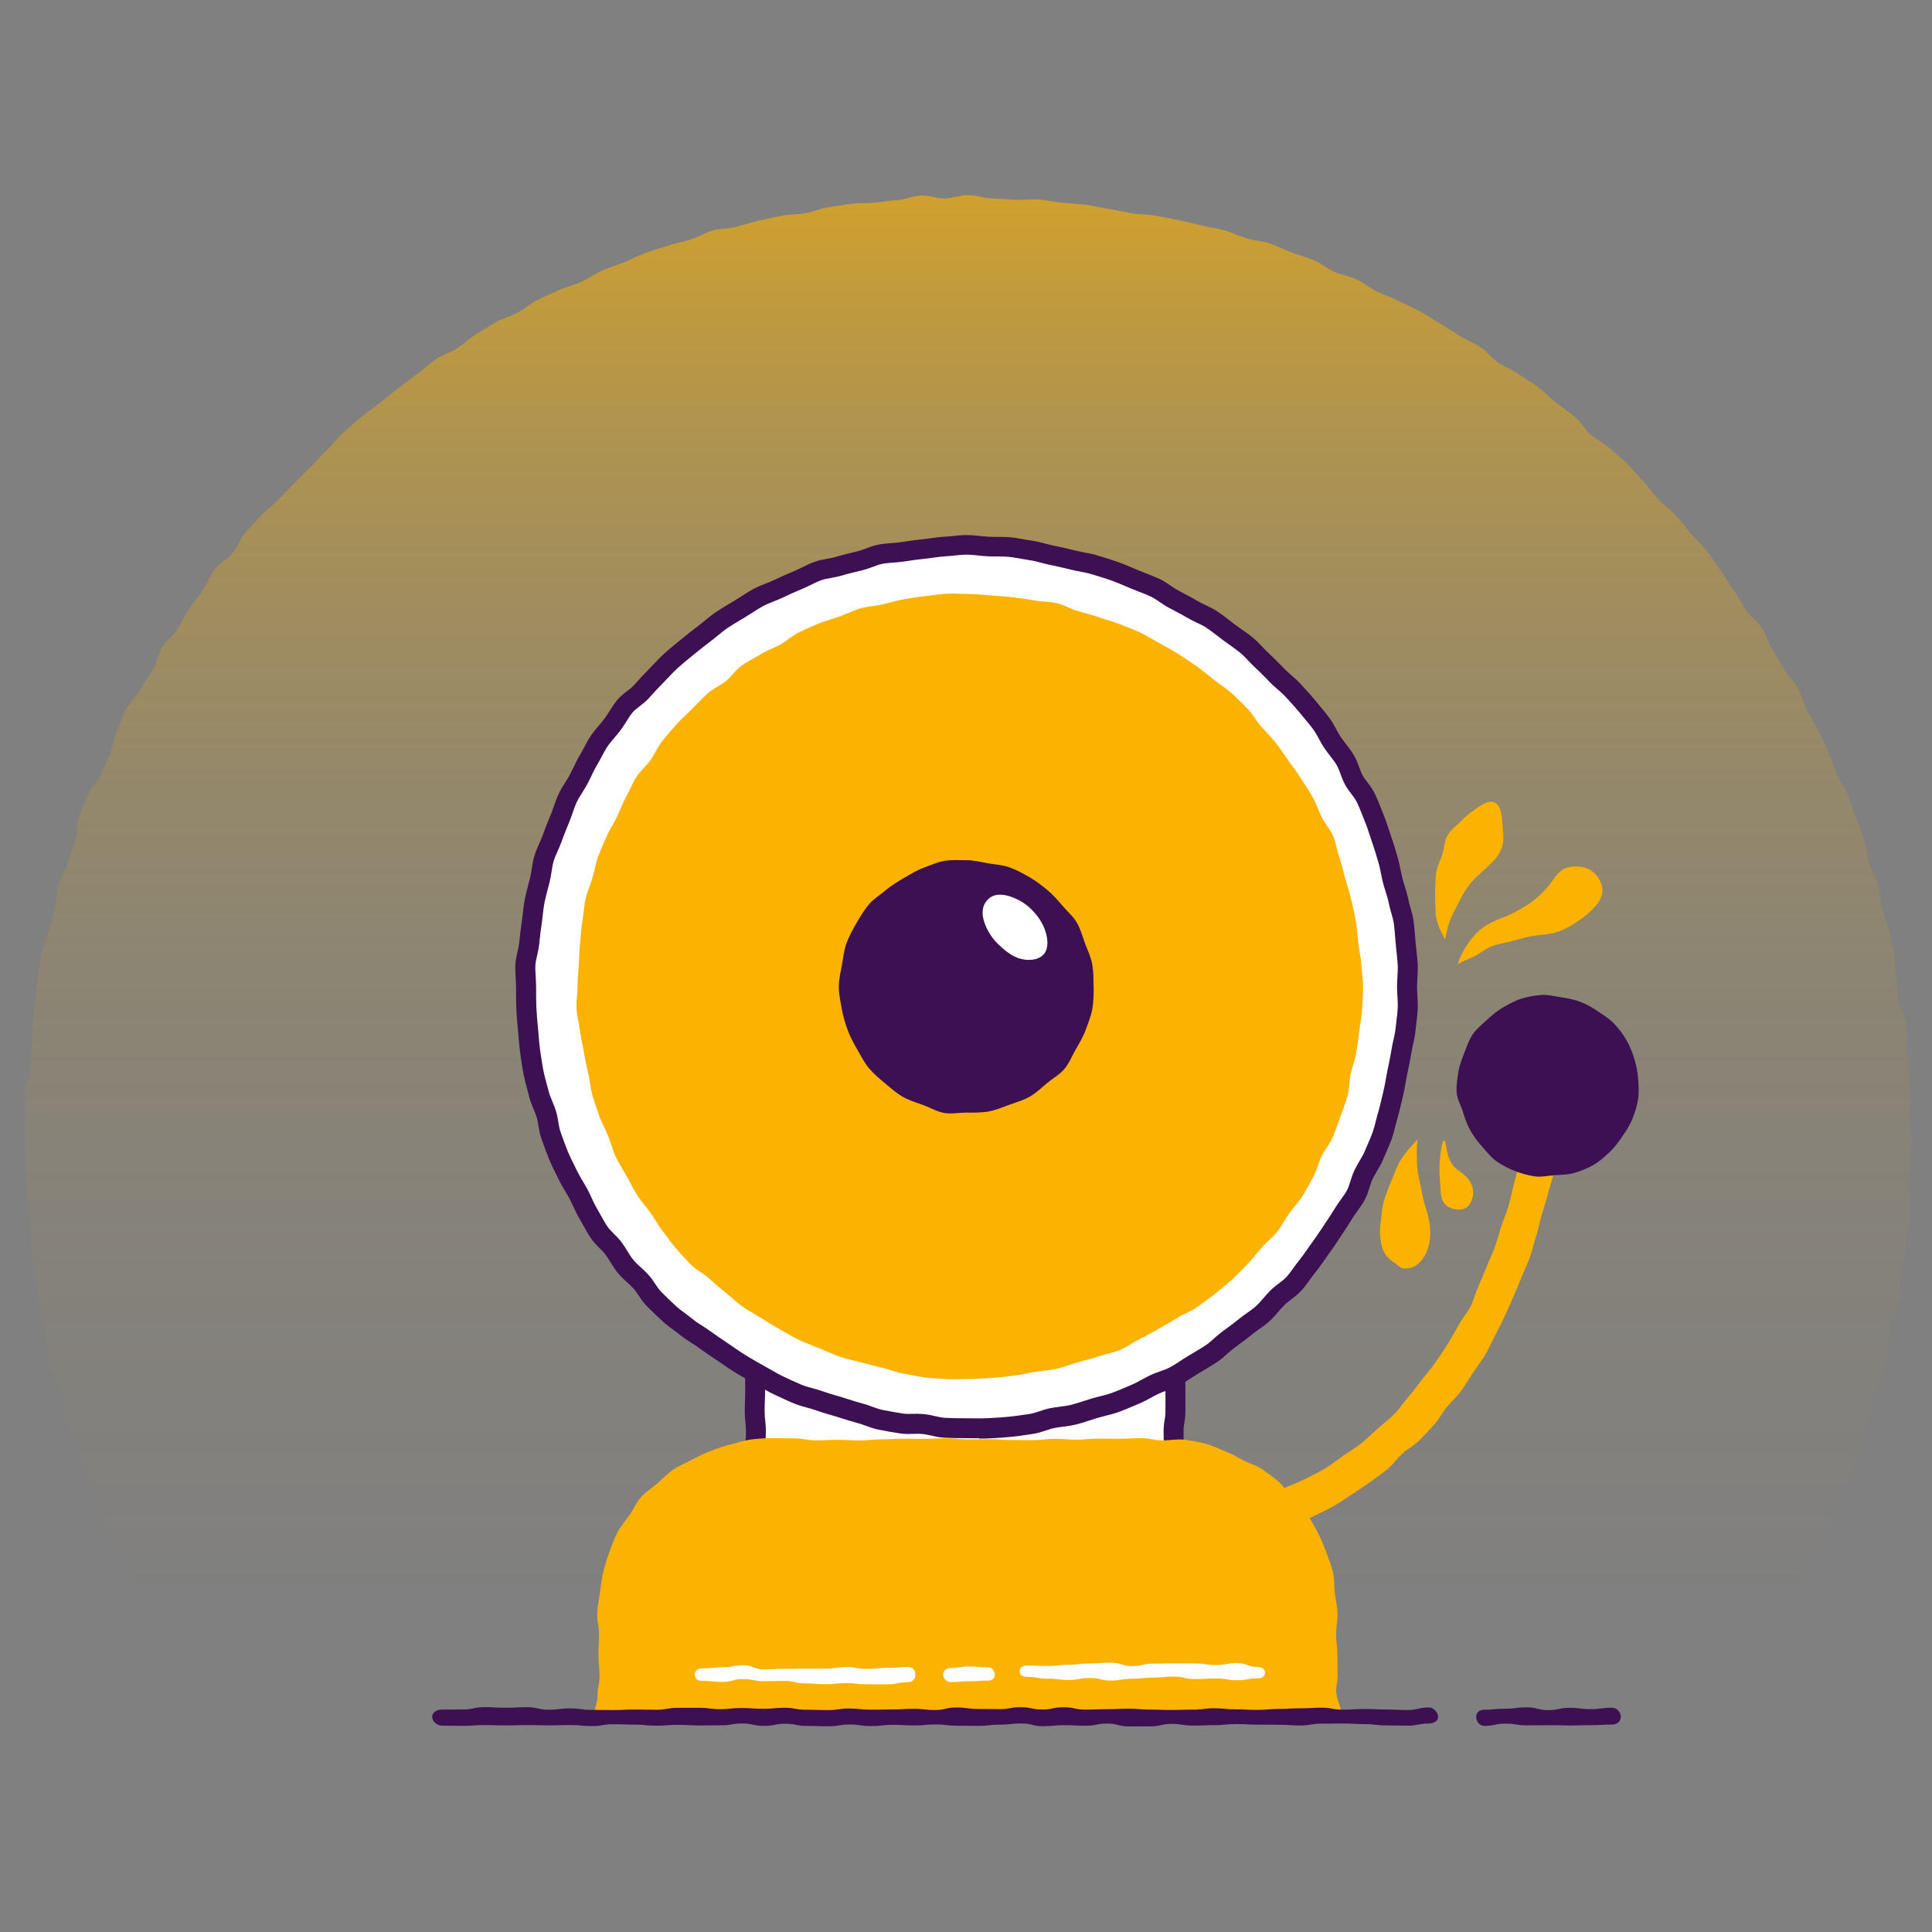
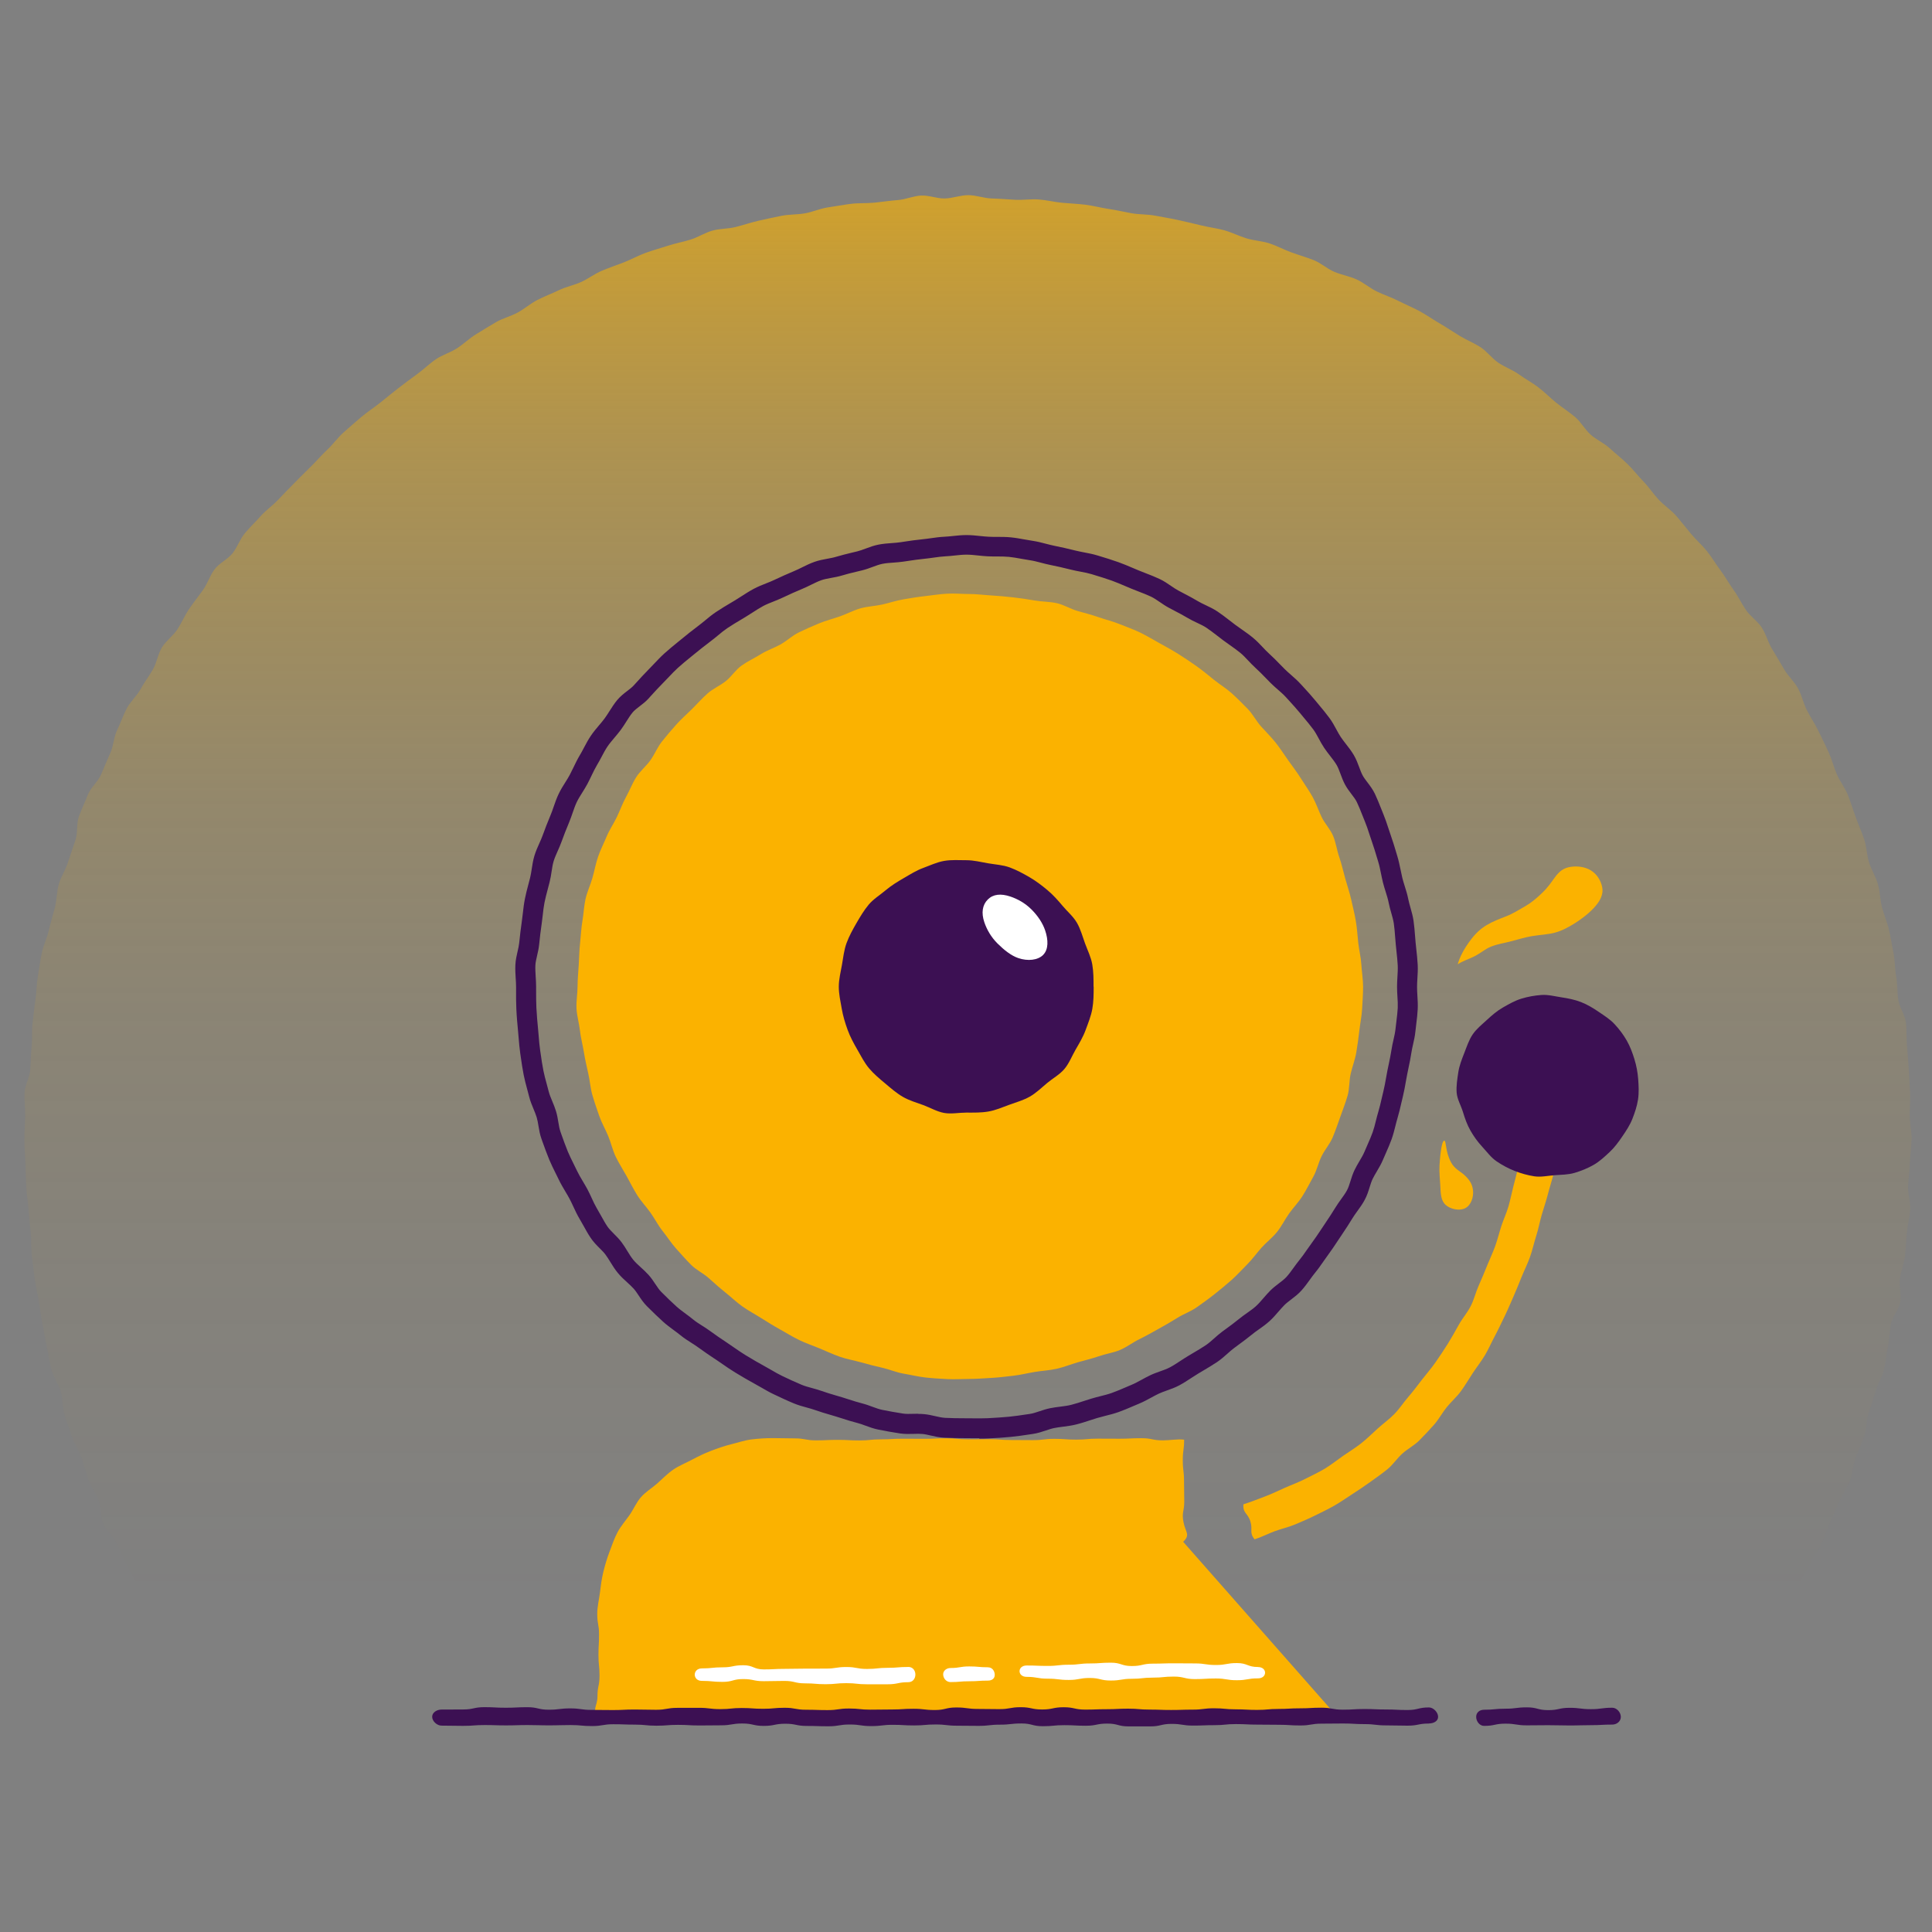
<svg xmlns="http://www.w3.org/2000/svg" id="uuid-bce0e15c-c901-4115-a611-00cab6803410" viewBox="0 0 500 500">
  <rect x="0" y="0" width="500" height="500" fill="#808080" stroke="none" />
  <defs>
    <linearGradient id="uuid-ad9b12c1-86a7-44cc-bd70-7a0316c65f0a" x1="250.45" y1="589.27" x2="250.45" y2="-17.17" gradientUnits="userSpaceOnUse">
      <stop offset="0" stop-color="#fbb200" stop-opacity="0" />
      <stop offset=".29" stop-color="#fbb200" stop-opacity="0" />
      <stop offset=".43" stop-color="#fbb200" stop-opacity=".04" />
      <stop offset=".54" stop-color="#fbb200" stop-opacity=".09" />
      <stop offset=".63" stop-color="#fbb200" stop-opacity=".16" />
      <stop offset=".71" stop-color="#fbb200" stop-opacity=".26" />
      <stop offset=".78" stop-color="#fbb200" stop-opacity=".37" />
      <stop offset=".84" stop-color="#fbb200" stop-opacity=".51" />
      <stop offset=".9" stop-color="#fbb200" stop-opacity=".68" />
      <stop offset=".96" stop-color="#fbb200" stop-opacity=".85" />
      <stop offset="1" stop-color="#fbb200" />
    </linearGradient>
  </defs>
  <path d="M494.68,295.08c0,2-.37,4-.42,5.99s-.36,3.98-.45,5.97,.7,4.05,.55,6.04-.67,3.97-.86,5.95-.25,4-.49,5.98-1.01,3.9-1.3,5.88,.41,4.12,.07,6.09-2.02,3.7-2.41,5.65-.35,4.01-.78,5.95-.55,3.98-1.03,5.92-1.64,3.7-2.17,5.63-1.25,3.79-1.83,5.7-.51,4.03-1.13,5.92-1.54,3.7-2.21,5.58-.75,3.99-1.47,5.85-1.96,3.53-2.72,5.38-1.63,3.65-2.44,5.48-1.35,3.78-2.21,5.58-2.18,3.39-3.08,5.17-1.87,3.53-2.81,5.29-1.84,3.54-2.83,5.28-2.08,3.41-3.1,5.12-1.81,3.58-2.88,5.26-1.88,3.55-3,5.21-2.56,3.09-3.72,4.72-2.32,3.25-3.51,4.85-2.17,3.38-3.4,4.95-2.4,3.68-3.67,5.22c-2.98,.62-3.27-.57-6.31-.57s-3.04-.36-6.08-.36-3.04,.11-6.08,.11-3.04,.23-6.08,.23-3.04-.52-6.08-.52-3.04,.3-6.08,.3-3.04,.27-6.08,.27-3.04,.15-6.08,.15-3.04-.16-6.08-.16-3.04,.12-6.08,.12-3.04,.08-6.08,.08-3.04-.82-6.08-.82-3.04,.14-6.08,.14-3.04,.4-6.08,.4-3.04,.48-6.09,.48-3.04-.65-6.08-.65-3.04,.19-6.08,.19-3.04-.62-6.08-.62-3.04,.31-6.09,.31-3.04,.45-6.08,.45-3.04-.33-6.08-.33-3.04,.66-6.08,.66-3.04-1-6.09-1-3.04,.68-6.08,.68-3.04,.13-6.08,.13-3.04-.82-6.09-.82-3.04,.52-6.08,.52-3.04,.05-6.09,.05-3.04-.33-6.08-.33-3.04-.11-6.08-.11-3.04,.19-6.08,.19-3.04,.46-6.08,.46-3.04-.33-6.09-.33-3.04,.82-6.08,.82-3.04-.81-6.08-.81-3.04-.32-6.08-.32-3.04,.94-6.09,.94-3.04-.85-6.08-.85-3.04,.37-6.08,.37-3.04-.41-6.09-.41-3.04-.11-6.08-.11-3.04-.18-6.09-.18-3.04,.04-6.08,.04-3.04,1.04-6.09,1.04-3.04-.22-6.09-.22-3.04,.11-6.09,.11-3.04-.55-6.09-.55-3.04,.49-6.09,.49-3.04-.23-6.09-.23-3.04-.02-6.09-.02-3.04-.42-6.09-.42-3.04,.18-6.09,.18-3.04-.11-6.08-.11-3.04-.3-6.09-.3-3.04,.29-6.09,.29-3.04-.15-6.09-.15-3.04,.3-6.09,.3-3.05-.41-6.09-.41-3.04,.94-6.09,.94-3.05,.24-6.09,.24-3.05,.01-6.1,.01-3.25,.38-6.23-.24c-1.27-1.54-2.25-3.64-3.48-5.22s-2.97-2.77-4.16-4.37-1.74-3.68-2.89-5.31-2.67-3.01-3.78-4.68-1.99-3.48-3.06-5.16-2.48-3.17-3.51-4.88-1.89-3.53-2.88-5.27-1.51-3.73-2.46-5.49-2.01-3.45-2.91-5.24-1.64-3.64-2.5-5.45-2.65-3.19-3.46-5.02-.37-4.19-1.13-6.04-1.96-3.51-2.68-5.38-1.12-3.84-1.79-5.72-1.88-3.57-2.51-5.47-1.33-3.78-1.91-5.69-.44-4.03-.97-5.96-1.9-3.63-2.38-5.57-.77-3.93-1.2-5.88-.74-3.93-1.13-5.89-.6-3.95-.94-5.93-.79-3.92-1.08-5.9-.49-3.97-.73-5.95-.11-4-.3-5.99-.41-3.97-.56-5.96-.5-3.97-.6-5.97-.15-3.99-.2-5.99-.28-3.99-.28-6,.17-4.06,.22-6.09-.28-4.08-.18-6.1,1.33-3.99,1.48-6,.16-4.05,.36-6.06,0-4.08,.25-6.09,.44-4.04,.74-6.04,.28-4.07,.63-6.07,.62-4.03,1.02-6.01,1.38-3.86,1.82-5.84,1.06-3.92,1.56-5.88,.47-4.08,1.01-6.03,1.77-3.71,2.37-5.65,1.3-3.84,1.94-5.76,.21-4.23,.9-6.14,1.59-3.76,2.33-5.65,2.61-3.32,3.4-5.19,1.57-3.73,2.4-5.58,.87-4.07,1.75-5.9,1.54-3.78,2.47-5.58,2.61-3.22,3.58-5,2.22-3.4,3.23-5.16,1.27-3.96,2.33-5.69,2.9-2.97,4-4.67,1.9-3.6,3.04-5.28,2.41-3.26,3.59-4.91,1.77-3.74,3-5.36,3.36-2.53,4.62-4.11,1.92-3.67,3.22-5.22,2.78-2.96,4.13-4.48,3.08-2.68,4.46-4.16,2.81-2.91,4.23-4.36,2.85-2.87,4.3-4.29,2.76-2.98,4.24-4.36,2.67-3.1,4.19-4.44,3.04-2.69,4.6-4,3.27-2.42,4.86-3.68,3.14-2.57,4.75-3.8,3.23-2.46,4.88-3.65,3.11-2.65,4.78-3.79,3.73-1.72,5.44-2.82,3.18-2.56,4.91-3.62,3.45-2.14,5.21-3.16,3.81-1.51,5.59-2.48,3.34-2.35,5.15-3.28,3.72-1.64,5.55-2.52,3.87-1.27,5.73-2.11,3.49-2.12,5.36-2.91,3.79-1.43,5.69-2.17,3.68-1.74,5.59-2.44,3.87-1.22,5.8-1.86,3.94-.99,5.88-1.59,3.7-1.78,5.66-2.33,4.08-.44,6.05-.94,3.89-1.16,5.87-1.61,3.96-.88,5.95-1.28,4.06-.29,6.06-.64,3.9-1.23,5.91-1.53,4-.68,6.02-.93,4.06-.11,6.09-.31,4.02-.52,6.05-.67,4-1.07,6.03-1.17,4.09,.81,6.12,.76,4.04-.86,6.08-.86,4.06,.81,6.08,.86,4.05,.24,6.07,.34,4.08-.23,6.1-.08,4.02,.66,6.03,.85,4.05,.26,6.06,.51,3.98,.8,5.99,1.09,3.98,.77,5.97,1.12,4.08,.23,6.07,.62,4.01,.69,5.98,1.14,3.97,.88,5.93,1.38,4.02,.71,5.97,1.26,3.8,1.49,5.74,2.09,4.06,.67,5.98,1.31,3.75,1.63,5.65,2.32,3.88,1.26,5.76,2,3.47,2.24,5.34,3.03,3.93,1.13,5.78,1.97,3.43,2.25,5.25,3.13,3.78,1.5,5.58,2.43,3.7,1.69,5.48,2.66,3.45,2.15,5.2,3.17,3.44,2.16,5.17,3.22,3.66,1.81,5.36,2.91,2.95,2.89,4.62,4.03,3.67,1.82,5.32,3.01,3.46,2.15,5.07,3.38,3.04,2.71,4.62,3.98,3.3,2.37,4.86,3.68,2.54,3.26,4.06,4.6,3.5,2.17,4.98,3.55,3.11,2.63,4.56,4.05,2.69,3.05,4.11,4.51,2.53,3.19,3.91,4.67,3.15,2.62,4.49,4.14,2.57,3.14,3.88,4.7,2.86,2.91,4.13,4.49,2.3,3.36,3.52,4.98,2.19,3.43,3.38,5.07,2.06,3.5,3.2,5.18,3.01,2.87,4.11,4.57,1.59,3.79,2.65,5.52,2.08,3.47,3.1,5.23,2.63,3.17,3.61,4.95,1.38,3.86,2.3,5.67,2.08,3.49,2.96,5.32,1.8,3.64,2.64,5.49,1.34,3.84,2.13,5.71,2.14,3.51,2.88,5.4,1.32,3.84,2.02,5.75,1.54,3.76,2.19,5.69,.67,4.05,1.26,5.99,1.76,3.71,2.31,5.67,.56,4.05,1.06,6.02,1.36,3.84,1.81,5.82,.76,3.99,1.16,5.98,.34,4.06,.69,6.06,.25,4.05,.55,6.06,1.73,3.85,1.98,5.87,.08,4.08,.28,6.1,.3,4.04,.45,6.07,.24,4.04,.34,6.08-.13,4.06-.08,6.09,.5,4.04,.5,6.08Z" fill="url(#uuid-ad9b12c1-86a7-44cc-bd70-7a0316c65f0a)" />
  <path d="M324.68,398.37c-1.47-1.83-.39-2.38-1.08-4.62s-2.01-2.11-1.8-4.44c1.84-.56,3.79-1.36,5.56-2.02s3.5-1.51,5.23-2.28,3.54-1.41,5.23-2.29,3.44-1.66,5.07-2.65,3.12-2.19,4.68-3.28,3.2-2.07,4.7-3.26,2.84-2.52,4.26-3.81,2.98-2.39,4.32-3.76,2.36-2.99,3.62-4.44,2.37-2.95,3.54-4.47,2.42-2.92,3.51-4.5,2.14-3.12,3.16-4.76,1.92-3.26,2.86-4.95,2.22-3.12,3.09-4.84,1.29-3.59,2.08-5.35,1.5-3.48,2.22-5.27c.68-1.68,1.46-3.3,2.05-4.96s1.03-3.46,1.57-5.13,1.35-3.37,1.83-5.05c.51-1.77,.85-3.53,1.28-5.21,.45-1.8,.94-3.53,1.31-5.2,.4-1.84,.96-3.56,1.26-5.22,.35-1.9,.39-3.72,.64-5.33,.31-2.02,.83-3.77,1-5.27,.39-3.32,.12-5.57,.12-5.63,2.34,.08,2.33,.36,4.67,.47s2.34,.03,4.67,.27c-.01,.27,.14,2.28-.24,5.63-.18,1.59-.8,3.44-1.12,5.58-.26,1.71-.73,3.55-1.1,5.56-.32,1.75-.34,3.68-.76,5.63-.38,1.77-1.02,3.57-1.5,5.47-.45,1.78-1.08,3.56-1.62,5.44-.51,1.77-.85,3.64-1.44,5.49s-.96,3.64-1.61,5.45-1.49,3.45-2.21,5.24c-.69,1.74-1.39,3.45-2.13,5.13s-1.47,3.42-2.28,5.07-1.6,3.37-2.47,4.99-1.62,3.37-2.56,4.95-2.13,3.07-3.14,4.61-1.97,3.17-3.05,4.66-2.54,2.74-3.7,4.18-2.05,3.14-3.27,4.52-2.52,2.75-3.82,4.06-3.05,2.19-4.41,3.43-2.42,2.87-3.85,4.04-2.98,2.23-4.48,3.32-3.06,2.11-4.61,3.12-3.08,2.08-4.69,3-3.3,1.71-4.96,2.54-3.37,1.54-5.08,2.27-3.53,1.12-5.28,1.76-3.5,1.57-5.28,2.12Z" fill="#fbb200" />
-   <path d="M304.2,398.48c-2.05,1.99-3.07,.15-5.93,.15s-2.85,.01-5.71,.01-2.86-.27-5.71-.27-2.85-.24-5.71-.24-2.86,.42-5.71,.42-2.86-.65-5.71-.65-2.86,.52-5.71,.52-2.86-.34-5.71-.34-2.86,.15-5.71,.15-2.85,.12-5.71,.12-2.86,.15-5.71,.15-2.86-.43-5.71-.43-2.86,.27-5.71,.27-2.86-.33-5.71-.33-2.86,.28-5.71,.28-2.86-.43-5.71-.43-2.86,.68-5.72,.68-2.86-.3-5.72-.3-3.47,1.8-5.53-.18-.06-2.57-.06-5.33,.16-2.76,.16-5.52-.2-2.76-.2-5.52-.28-2.76-.28-5.52,.37-2.76,.37-5.52-.31-2.76-.31-5.53,.11-2.76,.11-5.53-.04-2.76-.04-5.53,.14-2.76,.14-5.53-.08-2.76-.08-5.52,.22-2.76,.22-5.53-.18-2.77-.18-5.53-2.19-3.79-.2-5.71,3.03,.23,5.88,.23,2.85,.25,5.71,.25,2.86,.08,5.71,.08,2.85-.09,5.71-.09,2.86-.49,5.71-.49,2.86,.28,5.71,.28,2.86,.28,5.71,.28,2.86-.35,5.71-.35,2.86-.37,5.71-.37,2.85,.2,5.71,.2,2.86,.21,5.71,.21,2.86,.2,5.71,.2,2.86-.12,5.71-.12,2.86-.18,5.71-.18,2.86-.34,5.71-.34,2.86,.05,5.71,.05,2.86-.05,5.72-.05,2.86,.19,5.72,.19,3.79-1.92,5.84,.07-.22,2.89-.22,5.65-.2,2.76-.2,5.52,.06,2.76,.06,5.52,.37,2.76,.37,5.52-.09,2.76-.09,5.52,.15,2.76,.15,5.53,.01,2.76,.01,5.53-.48,2.76-.48,5.53,.12,2.76,.12,5.53-.03,2.76-.03,5.52,.39,2.76,.39,5.53-.91,2.86-.28,5.55c.71,3,2.27,3.82,.28,5.74Z" fill="#fff" />
-   <path d="M302.31,401.98c-.89,0-1.66-.24-2.25-.42-.6-.19-1.12-.35-1.78-.35-1.42,0-2.13,0-2.85,0-.72,0-1.43,0-2.86,0-1.55,0-2.34-.07-3.1-.15-.67-.06-1.31-.12-2.61-.12-1.53,0-2.31-.07-3.07-.13-.68-.06-1.32-.11-2.64-.11-1.24,0-1.81,.08-2.48,.18-.76,.11-1.61,.24-3.23,.24-1.72,0-2.67-.22-3.43-.39-.64-.15-1.15-.26-2.28-.26-1.19,0-1.72,.1-2.39,.22-.78,.14-1.66,.3-3.32,.3s-2.42-.1-3.16-.19c-.69-.08-1.28-.15-2.55-.15-1.36,0-2.02,.03-2.72,.07-.73,.04-1.5,.08-2.99,.08-1.37,0-2.06,.03-2.75,.06-.74,.03-1.48,.06-2.96,.06-1.36,0-2.02,.04-2.72,.07-.74,.04-1.5,.08-2.99,.08-1.62,0-2.48-.13-3.24-.24-.66-.1-1.24-.19-2.47-.19-1.31,0-1.94,.06-2.61,.12-.73,.07-1.55,.15-3.1,.15s-2.41-.1-3.15-.18c-.69-.08-1.28-.15-2.56-.15s-1.94,.06-2.61,.13c-.73,.07-1.55,.15-3.11,.15s-2.48-.13-3.24-.24c-.66-.1-1.24-.19-2.47-.19-1.13,0-1.63,.12-2.26,.27-.77,.18-1.72,.41-3.45,.41-1.57,0-2.4-.09-3.13-.17-.69-.07-1.29-.14-2.59-.14-.65,0-1.09,.15-1.64,.33-1.22,.41-3.27,1.09-5.68-1.24-2.45-2.36-1.64-4.51-1.2-5.66,.2-.52,.35-.94,.35-1.52,0-1.45,.04-2.19,.08-2.91,.04-.67,.07-1.31,.07-2.62s-.05-1.91-.09-2.57c-.05-.72-.11-1.47-.11-2.95,0-1.25-.06-1.83-.13-2.5-.07-.71-.15-1.51-.15-3.02s.11-2.38,.21-3.1c.09-.65,.16-1.21,.16-2.42s-.06-1.81-.14-2.47c-.08-.71-.17-1.52-.17-3.05,0-1.43,.03-2.15,.06-2.86,.03-.67,.05-1.33,.05-2.66s0-2.04-.02-2.73c0-.7-.02-1.4-.02-2.8s.04-2.19,.08-2.9c.04-.68,.07-1.31,.07-2.63s-.02-2.01-.04-2.69c-.02-.71-.04-1.42-.04-2.84s.06-2.24,.12-2.97c.05-.66,.1-1.28,.1-2.56s-.04-1.93-.09-2.6c-.05-.72-.1-1.47-.1-2.94,0-.57-.19-1.03-.43-1.62-.47-1.15-1.46-3.56,1.01-5.94,2.46-2.38,4.75-1.44,5.99-.94,.6,.25,1.08,.44,1.69,.44,1.54,0,2.32,.07,3.08,.13,.68,.06,1.32,.11,2.63,.11,1.46,0,2.2,.02,2.93,.04,.7,.02,1.39,.04,2.78,.04s2.08-.02,2.77-.05c.73-.02,1.47-.05,2.94-.05,1.21,0,1.77-.1,2.42-.21,.77-.13,1.64-.28,3.29-.28,1.55,0,2.38,.08,3.11,.15,.67,.06,1.3,.13,2.61,.13,1.56,0,2.38,.08,3.11,.16,.67,.07,1.3,.13,2.6,.13s1.86-.07,2.54-.15c.74-.09,1.58-.19,3.17-.19,1.26,0,1.85-.07,2.53-.16,.75-.1,1.59-.2,3.18-.2s2.29,.05,3.03,.1c.69,.05,1.34,.09,2.68,.09,1.52,0,2.3,.06,3.04,.11,.69,.05,1.33,.1,2.67,.1,1.52,0,2.29,.05,3.04,.11,.69,.05,1.34,.09,2.68,.09s2.06-.03,2.75-.06c.74-.03,1.48-.06,2.97-.06,1.35,0,2-.04,2.69-.08,.74-.05,1.51-.1,3.02-.1,1.27,0,1.87-.07,2.55-.15,.74-.09,1.58-.19,3.16-.19,1.45,0,2.17,.01,2.9,.02,.7,.01,1.41,.02,2.81,.02s2.11-.01,2.81-.02c.73-.01,1.45-.02,2.9-.02s2.29,.05,3.03,.1c.69,.05,1.34,.09,2.69,.09,.65,0,1.16-.17,1.74-.37,1.3-.44,3.48-1.17,5.89,1.16,2.48,2.39,1.48,4.77,1,5.92-.24,.57-.43,1.03-.43,1.59,0,1.47-.05,2.22-.11,2.95-.05,.66-.09,1.29-.09,2.58,0,1.35,.01,2.03,.03,2.71,.02,.7,.03,1.41,.03,2.82,0,1.21,.07,1.77,.16,2.42,.1,.73,.21,1.55,.21,3.1,0,1.42-.02,2.13-.05,2.85-.02,.67-.04,1.34-.04,2.68s.04,1.95,.07,2.62c.04,.71,.08,1.45,.08,2.91,0,1.37,0,2.06,0,2.75,0,.69,0,1.39,0,2.78,0,1.6-.15,2.45-.28,3.2-.11,.62-.2,1.16-.2,2.32,0,1.33,.03,1.99,.06,2.65,.03,.72,.06,1.44,.06,2.88s0,2.09-.02,2.79c0,.68-.02,1.37-.02,2.73,0,1.2,.08,1.76,.17,2.4,.1,.73,.22,1.56,.22,3.12,0,1.44-.21,2.35-.36,3.02-.16,.69-.22,.95,.01,1.94,.17,.71,.4,1.28,.63,1.83,.63,1.51,1.57,3.79-1.07,6.35-1.32,1.28-2.59,1.65-3.68,1.65Zm-4.04-5.93c1.44,0,2.52,.33,3.31,.58,.2,.06,.46,.14,.62,.18,.05-.04,.12-.09,.2-.18h0s.08-.08,.11-.12c-.06-.17-.15-.38-.22-.55-.26-.64-.63-1.51-.89-2.63-.47-2-.3-3.07-.02-4.27,.12-.54,.23-1.01,.23-1.87,0-1.2-.08-1.76-.17-2.4-.1-.73-.22-1.56-.22-3.12,0-1.4,0-2.09,.02-2.79,0-.68,.02-1.37,.02-2.73s-.03-1.99-.06-2.65c-.03-.72-.06-1.44-.06-2.88,0-1.6,.15-2.45,.28-3.2,.11-.62,.2-1.16,.2-2.32,0-1.37,0-2.06,0-2.75,0-.69,0-1.39,0-2.78,0-1.31-.04-1.95-.07-2.62-.04-.71-.08-1.45-.08-2.91s.02-2.13,.05-2.85c.02-.67,.04-1.34,.04-2.68,0-1.21-.07-1.77-.16-2.42-.1-.73-.21-1.55-.21-3.1,0-1.35-.01-2.03-.03-2.71-.02-.7-.03-1.41-.03-2.82s.05-2.22,.11-2.95c.05-.66,.09-1.29,.09-2.58,0-1.6,.5-2.79,.83-3.58,.04-.08,.08-.18,.11-.27-.04-.04-.07-.06-.1-.09-.14,.04-.35,.11-.51,.16-.8,.27-1.89,.64-3.39,.64s-2.29-.05-3.03-.1c-.69-.05-1.34-.09-2.69-.09s-2.11,.01-2.81,.02c-.73,.01-1.45,.02-2.9,.02s-2.17-.01-2.9-.02c-.7-.01-1.41-.02-2.81-.02-1.27,0-1.87,.07-2.55,.15-.74,.09-1.58,.19-3.16,.19-1.35,0-2,.04-2.69,.08-.74,.05-1.51,.1-3.02,.1-1.37,0-2.06,.03-2.75,.06-.74,.03-1.48,.06-2.97,.06s-2.29-.05-3.04-.11c-.69-.05-1.34-.09-2.68-.09-1.52,0-2.3-.06-3.04-.11-.69-.05-1.33-.1-2.67-.1-1.52,0-2.29-.05-3.03-.1-.69-.05-1.34-.09-2.68-.09-1.26,0-1.85,.07-2.53,.16-.75,.1-1.59,.2-3.18,.2-1.27,0-1.86,.07-2.54,.15-.74,.09-1.58,.19-3.17,.19s-2.38-.08-3.11-.16c-.67-.07-1.3-.13-2.6-.13-1.55,0-2.38-.08-3.11-.15-.67-.06-1.3-.13-2.61-.13-1.21,0-1.77,.1-2.42,.21-.77,.13-1.64,.28-3.29,.28-1.39,0-2.08,.02-2.77,.05-.73,.02-1.47,.05-2.94,.05s-2.2-.02-2.93-.04c-.7-.02-1.39-.04-2.78-.04-1.54,0-2.32-.07-3.08-.13-.68-.06-1.32-.11-2.63-.11-1.62,0-2.84-.5-3.64-.82-.13-.05-.28-.11-.4-.16,.04,.11,.09,.22,.13,.32,.32,.79,.81,1.99,.81,3.57,0,1.3,.04,1.93,.09,2.6,.05,.72,.1,1.47,.1,2.94s-.06,2.24-.12,2.97c-.05,.66-.1,1.28-.1,2.56s.02,2.01,.04,2.69c.02,.71,.04,1.42,.04,2.84s-.04,2.19-.08,2.9c-.04,.68-.07,1.31-.07,2.63s0,2.04,.02,2.73c0,.7,.02,1.4,.02,2.8s-.03,2.15-.06,2.86c-.03,.67-.05,1.33-.05,2.66,0,1.24,.06,1.81,.14,2.47,.08,.71,.17,1.52,.17,3.05s-.11,2.38-.21,3.1c-.09,.65-.16,1.21-.16,2.42s.06,1.83,.13,2.5c.07,.71,.15,1.51,.15,3.02,0,1.29,.05,1.91,.09,2.57,.05,.73,.11,1.47,.11,2.95s-.04,2.19-.08,2.91c-.04,.67-.07,1.31-.07,2.62,0,1.53-.41,2.62-.69,3.34-.02,.04-.03,.08-.05,.13h0c.07,.07,.12,.12,.17,.16,.1-.03,.2-.07,.3-.1,.71-.24,1.79-.6,3.28-.6,1.57,0,2.4,.09,3.13,.17,.69,.07,1.29,.14,2.59,.14,1.13,0,1.63-.12,2.26-.27,.77-.18,1.72-.41,3.45-.41,1.62,0,2.48,.13,3.24,.24,.66,.1,1.24,.19,2.47,.19,1.3,0,1.94-.06,2.61-.13,.73-.07,1.55-.15,3.1-.15s2.41,.1,3.15,.18c.69,.08,1.28,.15,2.56,.15s1.94-.06,2.61-.12c.73-.07,1.55-.15,3.1-.15s2.48,.13,3.24,.24c.66,.1,1.24,.19,2.47,.19,1.36,0,2.02-.04,2.72-.07,.74-.04,1.5-.08,2.99-.08,1.37,0,2.06-.03,2.75-.06,.74-.03,1.48-.06,2.96-.06,1.36,0,2.02-.03,2.72-.07,.73-.04,1.5-.08,2.99-.08,1.58,0,2.42,.1,3.16,.19,.69,.08,1.28,.15,2.55,.15,1.19,0,1.72-.1,2.39-.22,.78-.14,1.66-.3,3.32-.3s2.67,.22,3.43,.39c.64,.15,1.15,.26,2.28,.26,1.24,0,1.81-.08,2.48-.18,.76-.11,1.61-.24,3.23-.24s2.31,.07,3.07,.13c.68,.06,1.32,.11,2.64,.11,1.55,0,2.34,.07,3.1,.15,.67,.06,1.31,.12,2.61,.12,1.42,0,2.13,0,2.85,0,.72,0,1.43,0,2.86,0Z" fill="#3c1053" />
-   <path d="M345.91,444.07c-2.04,1.94-2.57,.22-5.38,.22s-2.81-.12-5.62-.12-2.81-.11-5.62-.11-2.81,.46-5.62,.46-2.81,.19-5.63,.19-2.81-.22-5.62-.22-2.81,.09-5.62,.09-2.81-.32-5.62-.32-2.81-.06-5.63-.06-2.81-.24-5.62-.24-2.81,.37-5.62,.37-2.81,.32-5.63,.32-2.81-.09-5.62-.09-2.81-.04-5.63-.04-2.81-.55-5.63-.55-2.81,.12-5.63,.12-2.81-.05-5.63-.05-2.81,.52-5.63,.52-2.81-.06-5.63-.06-2.81,.07-5.63,.07-2.81-.22-5.63-.22-2.81,.33-5.63,.33-2.81-.22-5.63-.22-2.81,.11-5.63,.11-2.81-.1-5.62-.1-2.81-.33-5.63-.33-2.81,.47-5.63,.47-2.81-.33-5.63-.33-2.81-.03-5.63-.03-2.82,.27-5.63,.27-2.81-.47-5.63-.47-2.82,.4-5.63,.4-2.82-.02-5.64-.02-3.41,1.66-5.46-.27c-1.94-1.83-.38-2.48-.38-5.15s.53-2.67,.53-5.33-.27-2.67-.27-5.34,.15-2.67,.15-5.34-.47-2.67-.47-5.34c0-1.84,.47-3.65,.69-5.43s.45-3.63,.88-5.38,.95-3.53,1.59-5.22,1.24-3.46,2.08-5.06,2.09-3,3.13-4.49,1.76-3.27,2.96-4.63,2.84-2.34,4.2-3.54,2.64-2.54,4.14-3.57,3.22-1.71,4.83-2.56,3.22-1.65,4.93-2.3,3.4-1.25,5.18-1.69,3.51-1.05,5.33-1.27,3.64-.34,5.48-.34c2.8,0,2.8,.07,5.61,.07s2.8,.51,5.61,.51,2.8-.13,5.61-.13,2.8,.15,5.61,.15,2.81-.28,5.61-.28,2.8-.16,5.61-.16,2.8,.02,5.61,.02,2.8-.14,5.61-.14,2.8,.28,5.61,.28,2.8-.04,5.61-.04,2.81,.21,5.61,.21,2.81,.03,5.61,.03,2.81-.33,5.61-.33,2.81,.2,5.61,.2,2.8-.25,5.61-.25,2.81,.02,5.61,.02,2.81-.14,5.62-.14,2.81,.56,5.62,.56c1.84,0,3.69-.39,5.47-.18s3.64,.58,5.39,1.01,3.42,1.31,5.11,1.95,3.27,1.55,4.87,2.4,3.44,1.34,4.94,2.37,2.99,2.14,4.35,3.34,2.18,2.96,3.38,4.32,2.75,2.44,3.79,3.94,1.92,3.1,2.76,4.72,1.5,3.31,2.15,5.02,1.32,3.39,1.76,5.17,.27,3.62,.49,5.44,.7,3.56,.7,5.4c0,2.67-.35,2.67-.35,5.33s.32,2.67,.32,5.33,.06,2.67,.06,5.34-.7,2.75-.19,5.37,1.85,3.22-.09,5.06Z" fill="#fbb200" />
-   <path d="M364.11,255.36c0,1.88,.26,3.76,.17,5.61s-.4,3.73-.58,5.58-.78,3.67-1.05,5.51-.71,3.66-1.07,5.48-.61,3.68-1.06,5.48-.8,3.65-1.34,5.43-.87,3.65-1.5,5.4-1.45,3.45-2.17,5.17-1.87,3.25-2.67,4.93-1.09,3.63-1.97,5.27-2.16,3.07-3.12,4.67-2.01,3.13-3.05,4.68-2.04,3.12-3.15,4.61-2.1,3.09-3.29,4.53-2.17,3.07-3.42,4.45-2.97,2.33-4.29,3.65-2.42,2.86-3.8,4.12-3.02,2.2-4.47,3.39-2.96,2.25-4.45,3.37-2.78,2.53-4.33,3.57-3.18,1.95-4.78,2.91-3.11,2.08-4.76,2.97-3.52,1.31-5.21,2.11-3.26,1.82-4.99,2.54-3.42,1.5-5.18,2.13-3.61,.96-5.4,1.5-3.54,1.19-5.35,1.65-3.69,.52-5.53,.89-3.57,1.24-5.42,1.52-3.7,.57-5.56,.75-3.73,.3-5.6,.39-3.74,.02-5.61,.02-3.75-.03-5.61-.11-3.69-.78-5.54-.96-3.79,.15-5.62-.12-3.7-.62-5.52-.98-3.55-1.26-5.35-1.71-3.56-1.08-5.34-1.62-3.58-1.02-5.33-1.65-3.63-.95-5.35-1.67-3.42-1.52-5.1-2.31-3.26-1.83-4.9-2.71-3.23-1.85-4.83-2.81-3.09-2.07-4.64-3.1-3.1-2.05-4.6-3.17-3.19-1.98-4.63-3.16-3.05-2.2-4.43-3.45-2.73-2.57-4.05-3.89-2.14-3.12-3.39-4.5-2.81-2.5-3.99-3.94-2.01-3.16-3.12-4.66-2.71-2.65-3.75-4.2-1.86-3.25-2.82-4.85-1.61-3.37-2.49-5.02-1.94-3.19-2.74-4.88-1.7-3.33-2.42-5.06-1.33-3.49-1.96-5.25-.67-3.7-1.22-5.49-1.48-3.45-1.93-5.26-1.02-3.6-1.38-5.43-.61-3.68-.88-5.54-.36-3.71-.54-5.58-.34-3.71-.43-5.58-.07-3.72-.07-5.6-.27-3.76-.18-5.61,.8-3.69,.98-5.54,.41-3.7,.68-5.54,.38-3.72,.74-5.54,.9-3.62,1.35-5.43,.53-3.73,1.07-5.51,1.48-3.45,2.1-5.2,1.32-3.49,2.03-5.21,1.19-3.56,1.99-5.24,1.95-3.2,2.83-4.84,1.58-3.39,2.54-4.99,1.73-3.34,2.77-4.89,2.39-2.89,3.5-4.39,1.98-3.2,3.17-4.64,2.98-2.35,4.24-3.73,2.49-2.76,3.81-4.08,2.53-2.73,3.92-3.99,2.84-2.41,4.28-3.59,2.89-2.35,4.38-3.46,2.86-2.42,4.41-3.46,3.17-1.97,4.77-2.94,3.13-2.06,4.77-2.94,3.46-1.43,5.15-2.23,3.38-1.56,5.11-2.28,3.35-1.69,5.11-2.32,3.68-.72,5.47-1.27,3.59-.93,5.41-1.39,3.51-1.35,5.34-1.71,3.72-.32,5.57-.59,3.67-.56,5.54-.74,3.69-.56,5.56-.65,3.72-.43,5.6-.43,3.74,.35,5.6,.44,3.76-.03,5.61,.15,3.7,.62,5.54,.89,3.64,.89,5.46,1.25,3.65,.78,5.45,1.23,3.69,.66,5.47,1.2,3.58,1.08,5.34,1.71,3.46,1.41,5.18,2.13,3.51,1.32,5.19,2.12,3.13,2.07,4.78,2.95,3.31,1.71,4.91,2.67,3.43,1.57,4.97,2.61,3,2.24,4.49,3.35,3.09,2.13,4.53,3.31,2.61,2.7,3.99,3.95,2.64,2.62,3.96,3.94,2.85,2.44,4.1,3.82,2.54,2.75,3.72,4.19,2.42,2.86,3.53,4.36,1.83,3.28,2.87,4.83,2.33,2.94,3.3,4.54,1.35,3.52,2.23,5.17,2.33,3,3.13,4.69,1.43,3.45,2.15,5.18,1.21,3.53,1.84,5.29,1.14,3.54,1.68,5.34,.79,3.63,1.24,5.45,1.16,3.55,1.52,5.38,1.07,3.6,1.34,5.46,.34,3.72,.52,5.59,.44,3.71,.53,5.59-.18,3.73-.18,5.61Z" fill="#fff" />
+   <path d="M345.91,444.07c-2.04,1.94-2.57,.22-5.38,.22s-2.81-.12-5.62-.12-2.81-.11-5.62-.11-2.81,.46-5.62,.46-2.81,.19-5.63,.19-2.81-.22-5.62-.22-2.81,.09-5.62,.09-2.81-.32-5.62-.32-2.81-.06-5.63-.06-2.81-.24-5.62-.24-2.81,.37-5.62,.37-2.81,.32-5.63,.32-2.81-.09-5.62-.09-2.81-.04-5.63-.04-2.81-.55-5.63-.55-2.81,.12-5.63,.12-2.81-.05-5.63-.05-2.81,.52-5.63,.52-2.81-.06-5.63-.06-2.81,.07-5.63,.07-2.81-.22-5.63-.22-2.81,.33-5.63,.33-2.81-.22-5.63-.22-2.81,.11-5.63,.11-2.81-.1-5.62-.1-2.81-.33-5.63-.33-2.81,.47-5.63,.47-2.81-.33-5.63-.33-2.81-.03-5.63-.03-2.82,.27-5.63,.27-2.81-.47-5.63-.47-2.82,.4-5.63,.4-2.82-.02-5.64-.02-3.41,1.66-5.46-.27c-1.94-1.83-.38-2.48-.38-5.15s.53-2.67,.53-5.33-.27-2.67-.27-5.34,.15-2.67,.15-5.34-.47-2.67-.47-5.34c0-1.84,.47-3.65,.69-5.43s.45-3.63,.88-5.38,.95-3.53,1.59-5.22,1.24-3.46,2.08-5.06,2.09-3,3.13-4.49,1.76-3.27,2.96-4.63,2.84-2.34,4.2-3.54,2.64-2.54,4.14-3.57,3.22-1.71,4.83-2.56,3.22-1.65,4.93-2.3,3.4-1.25,5.18-1.69,3.51-1.05,5.33-1.27,3.64-.34,5.48-.34c2.8,0,2.8,.07,5.61,.07s2.8,.51,5.61,.51,2.8-.13,5.61-.13,2.8,.15,5.61,.15,2.81-.28,5.61-.28,2.8-.16,5.61-.16,2.8,.02,5.61,.02,2.8-.14,5.61-.14,2.8,.28,5.61,.28,2.8-.04,5.61-.04,2.81,.21,5.61,.21,2.81,.03,5.61,.03,2.81-.33,5.61-.33,2.81,.2,5.61,.2,2.8-.25,5.61-.25,2.81,.02,5.61,.02,2.81-.14,5.62-.14,2.81,.56,5.62,.56c1.84,0,3.69-.39,5.47-.18c0,2.67-.35,2.67-.35,5.33s.32,2.67,.32,5.33,.06,2.67,.06,5.34-.7,2.75-.19,5.37,1.85,3.22-.09,5.06Z" fill="#fbb200" />
  <path d="M253.45,372.22c-.57,0-1.14,0-1.7-.01-.55,0-1.1-.01-1.65-.01-2.24,0-4.07-.04-5.73-.12-1.24-.06-2.37-.31-3.45-.56-.79-.18-1.53-.35-2.21-.41-.7-.07-1.46-.05-2.27-.02-1.11,.03-2.26,.06-3.47-.11-1.98-.29-3.97-.67-5.65-1-1.21-.24-2.29-.64-3.33-1.02-.75-.28-1.47-.54-2.15-.71-1.3-.32-2.54-.72-3.75-1.11-.57-.18-1.15-.37-1.72-.54-.5-.15-.99-.29-1.48-.44-1.3-.38-2.64-.77-3.97-1.25-.68-.24-1.4-.44-2.17-.65-1.07-.29-2.18-.6-3.3-1.06-1.81-.75-3.54-1.57-5.22-2.37-1.13-.53-2.17-1.14-3.19-1.73-.6-.35-1.21-.7-1.83-1.03-1.53-.82-3.01-1.71-4.44-2.57l-.5-.3c-1.14-.69-2.22-1.43-3.25-2.15-.5-.34-.99-.69-1.49-1.02l-.65-.43c-1.33-.89-2.71-1.81-4.05-2.8-.58-.43-1.21-.83-1.88-1.26-.94-.6-1.91-1.21-2.85-1.98-.57-.47-1.16-.9-1.76-1.34-.92-.68-1.86-1.37-2.76-2.19-1.22-1.11-2.54-2.37-4.14-3.97-.89-.89-1.56-1.89-2.15-2.78-.45-.67-.87-1.31-1.33-1.81-.48-.53-1.04-1.04-1.63-1.58-.82-.75-1.67-1.52-2.44-2.46-.77-.93-1.37-1.91-1.95-2.85-.42-.68-.82-1.32-1.25-1.9-.4-.54-.94-1.08-1.51-1.65-.76-.76-1.61-1.61-2.31-2.66-.69-1.03-1.28-2.09-1.84-3.11-.34-.62-.69-1.24-1.05-1.84-.62-1.04-1.11-2.09-1.58-3.11-.33-.71-.64-1.38-.98-2.02-.34-.64-.71-1.26-1.08-1.88-.59-.99-1.19-2-1.72-3.11-.27-.58-.56-1.15-.85-1.72-.55-1.11-1.12-2.25-1.62-3.45-.64-1.55-1.21-3.14-1.76-4.67l-.25-.7c-.42-1.16-.61-2.29-.79-3.39-.13-.8-.26-1.55-.46-2.22-.21-.68-.5-1.38-.8-2.11-.43-1.03-.87-2.09-1.16-3.27-.15-.62-.32-1.24-.49-1.86-.32-1.19-.66-2.42-.91-3.7-.31-1.57-.54-3.16-.76-4.7l-.14-.96c-.19-1.3-.29-2.59-.4-3.85-.05-.62-.1-1.24-.16-1.85-.16-1.69-.35-3.7-.44-5.71-.08-1.64-.08-3.28-.07-4.87v-.85c0-.73-.05-1.47-.1-2.26-.07-1.12-.14-2.27-.08-3.47,.06-1.24,.32-2.37,.57-3.46,.18-.78,.35-1.53,.42-2.21,.18-1.88,.42-3.79,.69-5.67,.1-.7,.18-1.39,.26-2.09,.13-1.16,.27-2.36,.51-3.58,.26-1.33,.6-2.61,.93-3.85,.15-.57,.3-1.13,.44-1.7,.17-.7,.29-1.45,.41-2.25,.17-1.1,.34-2.23,.69-3.39,.35-1.16,.82-2.22,1.28-3.24,.32-.72,.63-1.41,.87-2.08,.56-1.57,1.2-3.21,2.08-5.33,.28-.67,.52-1.36,.77-2.1,.37-1.06,.75-2.16,1.27-3.25,.52-1.1,1.13-2.08,1.73-3.02,.42-.67,.82-1.3,1.15-1.93,.34-.64,.66-1.29,.97-1.95,.5-1.03,1.01-2.1,1.64-3.15,.38-.63,.73-1.29,1.07-1.94,.53-1,1.08-2.04,1.76-3.05,.67-1.01,1.43-1.89,2.15-2.75,.51-.6,.99-1.17,1.42-1.75,.43-.58,.83-1.21,1.26-1.89,.6-.94,1.22-1.92,1.98-2.85,.82-.99,1.79-1.74,2.65-2.4,.64-.49,1.24-.95,1.67-1.43l.42-.46c1.11-1.22,2.25-2.49,3.47-3.71,.48-.48,.95-.98,1.41-1.47,.82-.86,1.66-1.76,2.59-2.6,1.16-1.05,2.36-2.03,3.53-2.98l.85-.69c1.31-1.08,2.87-2.34,4.48-3.54,.59-.44,1.16-.91,1.73-1.38,.87-.72,1.77-1.47,2.79-2.15,1.3-.87,2.64-1.67,3.94-2.44l.94-.56c.59-.36,1.18-.73,1.76-1.11,.99-.64,2.02-1.3,3.12-1.89,1.07-.57,2.14-1,3.19-1.41,.73-.29,1.42-.56,2.07-.87,1.84-.87,3.55-1.63,5.22-2.33,.66-.27,1.33-.6,2.03-.95,1.01-.5,2.05-1.01,3.2-1.42,1.15-.41,2.28-.62,3.37-.82,.79-.15,1.55-.28,2.22-.49,1.36-.41,2.72-.74,4.04-1.06,.5-.12,.99-.24,1.49-.36,.68-.17,1.39-.43,2.14-.71,1.04-.39,2.12-.79,3.33-1.03,1.18-.23,2.33-.32,3.44-.4,.79-.06,1.54-.11,2.26-.22l.93-.14c1.53-.23,3.12-.47,4.73-.62,.72-.07,1.43-.17,2.15-.27,1.14-.16,2.31-.33,3.54-.39,.71-.03,1.44-.11,2.22-.19,1.13-.12,2.29-.24,3.51-.24s2.38,.12,3.51,.24c.77,.08,1.5,.16,2.22,.19,.73,.04,1.47,.04,2.2,.04,1.14,0,2.33,0,3.53,.12,1.24,.12,2.44,.34,3.6,.55,.69,.13,1.38,.25,2.07,.35,1.21,.18,2.34,.47,3.43,.76,.75,.19,1.46,.38,2.16,.52,1.71,.34,3.48,.74,5.57,1.26,.7,.17,1.42,.31,2.18,.46,1.11,.21,2.25,.43,3.41,.78l.29,.09c1.7,.51,3.45,1.05,5.17,1.66,1.31,.47,2.57,1.01,3.79,1.53,.5,.22,1.01,.43,1.52,.64,.61,.25,1.23,.49,1.85,.73,1.13,.44,2.3,.89,3.46,1.44,1.11,.52,2.06,1.17,2.97,1.8,.66,.45,1.29,.88,1.92,1.21,.46,.25,.92,.49,1.38,.73,1.19,.63,2.43,1.27,3.64,2,.61,.37,1.3,.69,2.03,1.04,1,.47,2.04,.97,3.05,1.64,1.09,.73,2.11,1.52,3.09,2.28,.5,.39,1,.77,1.5,1.15,.54,.4,1.09,.79,1.64,1.17,.99,.69,2.01,1.41,2.99,2.22,.93,.77,1.73,1.61,2.49,2.42,.55,.58,1.06,1.13,1.6,1.61,1.01,.91,1.94,1.87,2.85,2.8,.4,.41,.8,.82,1.21,1.23,.51,.51,1.07,1,1.66,1.52,.84,.74,1.71,1.5,2.52,2.39l.78,.85c1.01,1.1,2.05,2.24,3.03,3.44l.91,1.1c.9,1.08,1.83,2.19,2.69,3.36,.72,.97,1.27,1.98,1.8,2.96,.38,.71,.74,1.38,1.14,1.97,.4,.6,.86,1.19,1.34,1.81,.69,.88,1.4,1.8,2.02,2.84,.64,1.07,1.06,2.2,1.43,3.2,.28,.76,.54,1.47,.87,2.08,.31,.59,.77,1.19,1.26,1.83,.65,.86,1.39,1.83,1.93,2.97,.57,1.2,1.05,2.42,1.52,3.6,.22,.57,.45,1.13,.68,1.69,.48,1.16,.87,2.34,1.24,3.47,.21,.65,.42,1.3,.65,1.94,.52,1.45,.96,2.93,1.39,4.36l.33,1.1c.35,1.17,.59,2.33,.82,3.45,.14,.71,.29,1.42,.46,2.13,.17,.69,.39,1.39,.62,2.13,.34,1.08,.69,2.19,.92,3.38,.14,.7,.35,1.42,.56,2.19,.31,1.07,.62,2.19,.8,3.39,.19,1.27,.28,2.54,.38,3.77,.05,.65,.1,1.29,.16,1.94,.05,.56,.12,1.12,.18,1.69,.14,1.3,.29,2.65,.36,4.03,.06,1.2-.01,2.36-.08,3.48-.05,.79-.09,1.53-.09,2.26s.04,1.47,.09,2.25c.07,1.12,.14,2.28,.08,3.48-.06,1.27-.21,2.51-.36,3.71-.08,.67-.17,1.33-.23,2-.12,1.21-.37,2.34-.62,3.42-.17,.77-.34,1.5-.44,2.21-.2,1.36-.48,2.67-.75,3.94-.12,.55-.23,1.11-.34,1.66-.12,.63-.24,1.27-.35,1.9-.21,1.21-.43,2.45-.74,3.71-.15,.61-.29,1.23-.44,1.85-.28,1.21-.56,2.46-.94,3.71-.21,.7-.39,1.42-.57,2.13-.28,1.11-.56,2.25-.97,3.39-.44,1.22-.95,2.39-1.45,3.52-.26,.59-.52,1.18-.77,1.77-.47,1.12-1.05,2.11-1.62,3.07-.41,.69-.79,1.34-1.1,1.98-.29,.62-.52,1.35-.76,2.12-.33,1.07-.68,2.17-1.27,3.26-.57,1.07-1.25,2-1.9,2.9-.47,.65-.91,1.26-1.28,1.87-.86,1.43-1.78,2.81-2.67,4.14l-1.14,1.71c-.8,1.2-1.62,2.45-2.52,3.66-.42,.56-.81,1.13-1.21,1.7-.67,.97-1.37,1.97-2.16,2.93-.46,.56-.89,1.16-1.35,1.8-.66,.91-1.34,1.85-2.15,2.75-.83,.92-1.75,1.62-2.64,2.3-.64,.49-1.25,.95-1.74,1.44s-1,1.08-1.52,1.67c-.73,.84-1.48,1.72-2.38,2.53-.9,.81-1.84,1.48-2.75,2.12-.65,.46-1.26,.89-1.81,1.35-1.14,.94-2.32,1.8-3.46,2.64l-1.09,.81c-.58,.43-1.14,.93-1.74,1.46-.83,.74-1.69,1.5-2.69,2.18-1.18,.79-2.4,1.51-3.58,2.21-.44,.26-.87,.51-1.31,.78-.61,.37-1.21,.76-1.81,1.15-.97,.64-1.97,1.29-3.06,1.88-1.07,.57-2.15,.96-3.2,1.33-.76,.27-1.48,.53-2.12,.83-.67,.31-1.31,.67-1.96,1.02-.99,.54-2.02,1.1-3.15,1.57-.51,.21-1.03,.43-1.54,.65-1.21,.52-2.46,1.06-3.76,1.52-1.15,.41-2.29,.7-3.39,.97-.71,.18-1.42,.36-2.13,.57-.62,.19-1.23,.39-1.85,.59-1.17,.38-2.37,.78-3.63,1.09-1.17,.29-2.31,.44-3.42,.58-.78,.1-1.53,.19-2.24,.34-.67,.13-1.4,.38-2.16,.63-1.06,.36-2.16,.72-3.39,.9l-.95,.14c-1.54,.23-3.13,.47-4.74,.62-1.71,.17-3.58,.3-5.73,.4-.8,.04-1.6,.05-2.39,.05Zm-15.84-6.31c.52,0,1.05,.02,1.6,.07,1.01,.1,1.94,.31,2.85,.52,.91,.21,1.78,.4,2.57,.44,1.58,.08,3.32,.11,5.48,.11,.57,0,1.14,0,1.7,.01,1.32,.01,2.56,.03,3.79-.03,2.06-.1,3.85-.23,5.48-.38,1.48-.14,3-.37,4.47-.59l.97-.14c.78-.11,1.61-.4,2.5-.69,.88-.3,1.8-.6,2.8-.8,.88-.17,1.75-.29,2.58-.39,1-.13,1.95-.25,2.82-.47,1.08-.27,2.14-.62,3.27-.99,.65-.21,1.3-.43,1.96-.62,.78-.24,1.58-.44,2.37-.64,1.03-.26,2-.5,2.91-.83,1.15-.41,2.27-.89,3.46-1.4,.53-.23,1.07-.46,1.6-.68,.87-.36,1.74-.83,2.65-1.33,.71-.39,1.45-.79,2.22-1.16,.88-.42,1.75-.73,2.6-1.03,.91-.32,1.76-.63,2.5-1.02,.89-.47,1.75-1.04,2.67-1.64,.66-.43,1.31-.86,1.98-1.26,.45-.27,.9-.53,1.34-.8,1.17-.69,2.27-1.34,3.33-2.05,.71-.48,1.4-1.09,2.13-1.74,.66-.58,1.33-1.19,2.09-1.75l1.12-.82c1.13-.83,2.21-1.62,3.24-2.47,.7-.58,1.42-1.08,2.11-1.57,.82-.58,1.6-1.13,2.26-1.73,.66-.6,1.29-1.32,1.94-2.08,.56-.64,1.13-1.31,1.77-1.95,.73-.73,1.51-1.32,2.25-1.89,.74-.56,1.43-1.09,1.95-1.66,.62-.68,1.19-1.47,1.79-2.3,.49-.68,.99-1.37,1.55-2.06,.66-.8,1.27-1.67,1.91-2.6,.43-.62,.86-1.23,1.3-1.83,.82-1.1,1.57-2.23,2.37-3.43l1.16-1.74c.9-1.34,1.74-2.6,2.54-3.92,.48-.8,1.01-1.53,1.52-2.24,.58-.8,1.12-1.55,1.53-2.32,.36-.67,.62-1.5,.89-2.37,.28-.9,.58-1.84,1.02-2.78,.41-.86,.87-1.64,1.32-2.4,.5-.84,.96-1.63,1.29-2.41,.26-.63,.53-1.25,.81-1.88,.48-1.09,.94-2.13,1.31-3.18,.32-.9,.57-1.88,.82-2.91,.2-.8,.4-1.59,.64-2.38,.33-1.08,.58-2.19,.85-3.36,.15-.65,.3-1.3,.46-1.94,.27-1.08,.46-2.18,.67-3.35,.12-.67,.24-1.34,.37-2.01,.11-.58,.24-1.15,.36-1.73,.26-1.25,.51-2.43,.69-3.63,.13-.9,.33-1.76,.52-2.6,.22-.98,.43-1.9,.52-2.79,.07-.71,.16-1.42,.25-2.13,.14-1.15,.28-2.24,.33-3.32,.04-.92-.01-1.89-.08-2.92-.05-.83-.1-1.68-.1-2.56s.05-1.74,.1-2.57c.06-1.03,.12-2,.08-2.91-.06-1.22-.19-2.43-.33-3.71-.06-.58-.13-1.17-.18-1.75-.07-.68-.12-1.36-.17-2.05-.09-1.19-.18-2.32-.34-3.41-.13-.87-.39-1.77-.66-2.72-.24-.83-.48-1.7-.66-2.61-.18-.92-.47-1.85-.78-2.84-.24-.78-.5-1.58-.71-2.42-.19-.78-.35-1.57-.51-2.35-.21-1.05-.41-2.04-.7-2.98l-.34-1.12c-.43-1.42-.83-2.77-1.3-4.1-.25-.69-.47-1.38-.7-2.08-.35-1.09-.69-2.12-1.1-3.1-.24-.59-.48-1.18-.71-1.77-.46-1.16-.89-2.25-1.39-3.29-.31-.66-.83-1.34-1.38-2.06-.59-.77-1.19-1.57-1.7-2.52-.49-.92-.83-1.84-1.16-2.73-.32-.86-.62-1.68-1.01-2.33-.46-.77-1.05-1.53-1.67-2.33-.52-.67-1.06-1.36-1.56-2.11-.53-.8-.97-1.61-1.39-2.39-.46-.85-.9-1.66-1.4-2.34-.78-1.05-1.62-2.06-2.52-3.13l-.93-1.13c-.9-1.09-1.85-2.13-2.85-3.23l-.79-.87c-.61-.67-1.33-1.3-2.1-1.97-.63-.55-1.29-1.12-1.92-1.76-.42-.42-.84-.85-1.25-1.28-.89-.91-1.73-1.77-2.62-2.58-.68-.62-1.3-1.27-1.89-1.9-.68-.73-1.33-1.41-2.01-1.97-.83-.68-1.73-1.32-2.68-1.99-.59-.41-1.17-.82-1.74-1.25-.53-.4-1.06-.8-1.58-1.21-.96-.74-1.87-1.44-2.81-2.07-.69-.46-1.51-.85-2.39-1.26-.81-.38-1.65-.78-2.48-1.28-1.08-.65-2.2-1.23-3.38-1.85-.47-.25-.95-.5-1.42-.75-.86-.46-1.64-.99-2.38-1.5-.79-.54-1.54-1.05-2.28-1.4-.98-.46-2.01-.86-3.1-1.28-.66-.25-1.32-.51-1.97-.78-.52-.22-1.05-.44-1.57-.66-1.2-.51-2.34-1-3.5-1.42-1.6-.57-3.29-1.08-4.93-1.58l-.29-.09c-.9-.27-1.86-.46-2.88-.65-.8-.15-1.63-.31-2.47-.52-2.01-.5-3.7-.89-5.32-1.21-.85-.17-1.66-.38-2.45-.59-1-.26-1.95-.51-2.88-.64-.75-.11-1.49-.25-2.24-.38-1.1-.2-2.14-.39-3.17-.49-.96-.09-1.97-.1-3.04-.1-.81,0-1.63,0-2.44-.04-.86-.04-1.7-.13-2.51-.22-1.04-.11-2.02-.21-2.96-.21s-1.93,.1-2.96,.21c-.81,.09-1.65,.18-2.51,.22-.99,.05-2,.19-3.06,.34-.79,.11-1.58,.22-2.38,.3-1.48,.14-2.94,.36-4.47,.59l-.94,.14c-.9,.13-1.78,.2-2.63,.26-1,.07-1.94,.14-2.81,.31-.8,.16-1.64,.47-2.53,.8-.85,.32-1.73,.64-2.69,.88-.51,.13-1.02,.25-1.53,.37-1.31,.31-2.54,.61-3.75,.98-.96,.29-1.89,.46-2.79,.62-.93,.17-1.81,.33-2.56,.6-.87,.31-1.74,.74-2.66,1.19-.75,.37-1.52,.75-2.33,1.08-1.59,.66-3.22,1.39-4.99,2.23-.8,.38-1.61,.7-2.38,1.01-.95,.38-1.85,.73-2.65,1.16-.92,.49-1.81,1.07-2.76,1.68-.63,.41-1.26,.81-1.9,1.2l-.95,.57c-1.3,.77-2.52,1.5-3.71,2.3-.79,.53-1.56,1.16-2.36,1.83-.64,.53-1.28,1.06-1.94,1.55-1.52,1.13-3.02,2.35-4.29,3.38l-.86,.7c-1.17,.95-2.27,1.85-3.33,2.81-.79,.71-1.52,1.49-2.31,2.32-.5,.53-1,1.06-1.52,1.58-1.13,1.13-2.18,2.29-3.3,3.52l-.42,.47c-.74,.82-1.6,1.48-2.35,2.05-.7,.54-1.37,1.05-1.81,1.59-.57,.69-1.07,1.49-1.61,2.34-.46,.72-.93,1.47-1.47,2.2-.53,.71-1.09,1.37-1.63,2.01-.66,.78-1.29,1.52-1.8,2.28-.53,.79-1,1.67-1.49,2.6-.39,.74-.78,1.47-1.21,2.18-.5,.84-.94,1.75-1.41,2.72-.35,.72-.69,1.45-1.07,2.16-.42,.79-.89,1.53-1.33,2.24-.54,.86-1.05,1.67-1.44,2.49-.4,.84-.71,1.76-1.05,2.73-.27,.78-.55,1.58-.88,2.39-.84,2.03-1.46,3.6-1.99,5.09-.31,.86-.66,1.66-1.01,2.44-.41,.92-.79,1.79-1.05,2.64-.24,.81-.38,1.72-.53,2.68-.13,.88-.27,1.78-.51,2.71-.15,.59-.3,1.18-.46,1.77-.32,1.22-.63,2.36-.86,3.53-.2,1-.32,2.05-.44,3.15-.08,.75-.17,1.51-.28,2.26-.27,1.82-.48,3.59-.66,5.42-.1,1.02-.32,1.96-.53,2.87-.21,.91-.41,1.77-.45,2.55-.04,.91,.02,1.88,.08,2.9,.05,.83,.11,1.7,.11,2.58v.86c0,1.6,0,3.11,.07,4.61,.09,1.9,.27,3.82,.43,5.46,.06,.65,.11,1.29,.17,1.94,.1,1.22,.19,2.38,.36,3.51l.14,.97c.22,1.54,.43,3,.72,4.44,.22,1.1,.51,2.19,.83,3.34,.18,.66,.36,1.31,.52,1.97,.2,.81,.55,1.65,.92,2.54,.34,.82,.7,1.68,.98,2.6,.3,.98,.46,1.93,.61,2.85,.15,.92,.3,1.78,.56,2.51l.25,.71c.53,1.47,1.07,3,1.66,4.43,.43,1.03,.94,2.05,1.47,3.12,.3,.61,.61,1.21,.89,1.82,.42,.89,.94,1.76,1.49,2.69,.41,.69,.82,1.38,1.2,2.08,.41,.77,.77,1.55,1.11,2.29,.43,.94,.84,1.82,1.31,2.62,.39,.66,.77,1.33,1.14,2,.54,.97,1.05,1.9,1.62,2.74,.42,.62,1.03,1.23,1.67,1.88,.68,.68,1.38,1.38,2.01,2.22,.56,.75,1.04,1.52,1.49,2.27,.52,.84,1,1.63,1.55,2.29,.54,.65,1.21,1.27,1.93,1.92,.66,.6,1.34,1.22,1.98,1.93,.71,.78,1.26,1.61,1.79,2.41,.51,.76,.98,1.47,1.51,2,1.56,1.56,2.78,2.74,3.96,3.8,.71,.64,1.51,1.23,2.36,1.86,.67,.49,1.33,.98,1.97,1.51,.69,.57,1.49,1.07,2.34,1.61,.72,.46,1.46,.93,2.19,1.47,1.23,.92,2.5,1.76,3.84,2.66l.65,.44c.52,.35,1.04,.71,1.56,1.07,1.02,.7,1.97,1.37,2.97,1.97l.51,.3c1.44,.87,2.8,1.68,4.21,2.44,.67,.36,1.33,.74,1.98,1.12,.96,.56,1.87,1.09,2.8,1.53,1.62,.77,3.29,1.56,4.98,2.26,.81,.34,1.72,.59,2.69,.85,.83,.23,1.68,.46,2.55,.77,1.19,.43,2.4,.78,3.68,1.16,.51,.15,1.02,.3,1.53,.45,.6,.18,1.2,.37,1.8,.57,1.18,.38,2.29,.73,3.42,1.02,.95,.24,1.83,.56,2.68,.88,.9,.33,1.74,.64,2.55,.8,1.62,.32,3.53,.68,5.4,.96,.77,.11,1.65,.09,2.58,.06,.43-.01,.87-.02,1.32-.02Z" fill="#3c1053" />
  <path d="M149.47,255.36c0-1.91,.2-3.8,.31-5.68s.14-3.8,.35-5.68,.28-3.8,.6-5.67,.39-3.82,.8-5.66,1.26-3.62,1.78-5.43,.85-3.73,1.47-5.52,1.5-3.51,2.23-5.26,1.83-3.34,2.65-5.05,1.45-3.52,2.37-5.18,1.6-3.48,2.61-5.08,2.58-2.85,3.68-4.39,1.82-3.39,3-4.87,2.42-2.94,3.69-4.36,2.72-2.67,4.06-4.01,2.61-2.77,4.03-4.04,3.25-2.02,4.74-3.21,2.54-2.93,4.09-4.03,3.31-1.9,4.92-2.91,3.45-1.61,5.11-2.53,3.07-2.31,4.78-3.14,3.46-1.59,5.21-2.32,3.61-1.19,5.41-1.82,3.49-1.56,5.32-2.08,3.77-.57,5.63-.99,3.66-1.03,5.54-1.35,3.75-.63,5.64-.84,3.77-.52,5.68-.62,3.8,.09,5.71,.09,3.8,.26,5.69,.37,3.79,.29,5.67,.5,3.77,.5,5.63,.82,3.83,.27,5.67,.69,3.54,1.5,5.36,2.02,3.66,.98,5.45,1.61,3.66,1.06,5.41,1.78,3.57,1.34,5.28,2.17,3.34,1.82,5,2.74,3.34,1.83,4.94,2.84,3.19,2.07,4.74,3.17,3,2.33,4.49,3.52,3.14,2.19,4.55,3.45,2.75,2.64,4.09,3.99,2.21,3.13,3.47,4.55,2.62,2.74,3.8,4.22,2.19,3.08,3.29,4.63,2.25,3.04,3.26,4.65,2.12,3.15,3.04,4.81,1.51,3.48,2.33,5.19,2.25,3.15,2.98,4.9,.96,3.7,1.59,5.5,1.01,3.64,1.53,5.48,1.13,3.61,1.55,5.47,.88,3.68,1.2,5.56,.42,3.76,.63,5.65,.69,3.74,.8,5.64,.45,3.79,.45,5.7-.15,3.82-.25,5.71-.51,3.79-.72,5.67-.48,3.78-.79,5.64-1.03,3.67-1.45,5.51-.28,3.86-.8,5.67-1.23,3.61-1.86,5.4-1.26,3.6-1.98,5.35-2.07,3.23-2.9,4.94-1.22,3.64-2.14,5.3-1.78,3.37-2.79,4.98-2.37,2.99-3.47,4.54-1.94,3.3-3.13,4.78-2.75,2.65-4.02,4.07-2.36,2.99-3.71,4.33-2.62,2.77-4.04,4.03-2.91,2.47-4.39,3.65-3.04,2.29-4.59,3.39-3.41,1.73-5.01,2.74-3.24,1.94-4.9,2.86-3.29,1.86-5,2.69-3.24,2.05-4.99,2.78-3.68,.99-5.48,1.62-3.63,1.04-5.46,1.57-3.58,1.25-5.44,1.67-3.75,.5-5.63,.81-3.7,.78-5.59,.99-3.75,.46-5.66,.56-3.78,.27-5.69,.27-3.82,.14-5.71,.04-3.82-.21-5.7-.42-3.76-.68-5.62-.99-3.65-1.1-5.5-1.52-3.68-.88-5.5-1.4-3.72-.82-5.5-1.45-3.51-1.44-5.26-2.17-3.56-1.33-5.27-2.16-3.32-1.84-4.98-2.76-3.27-1.92-4.87-2.93-3.29-1.9-4.84-3-2.92-2.43-4.4-3.61-2.89-2.44-4.3-3.71-3.24-2.1-4.58-3.45-2.61-2.78-3.88-4.2-2.29-3.04-3.48-4.53-2.04-3.2-3.14-4.75-2.43-2.93-3.44-4.54-1.85-3.31-2.77-4.97-1.96-3.25-2.79-4.97-1.22-3.6-1.95-5.36-1.69-3.4-2.32-5.2-1.25-3.58-1.78-5.41-.64-3.74-1.07-5.6-.83-3.68-1.14-5.56-.8-3.7-1.02-5.6-.78-3.74-.88-5.65,.27-3.8,.27-5.71Z" fill="#fbb200" />
  <path d="M283.04,255.36c0,1.94-.02,3.9-.35,5.75s-1.09,3.71-1.74,5.48-1.65,3.44-2.6,5.08-1.65,3.52-2.88,4.98-3,2.41-4.46,3.63-2.83,2.57-4.49,3.52-3.49,1.45-5.3,2.11-3.52,1.42-5.42,1.75-3.75,.28-5.7,.28-3.91,.42-5.76,.09-3.62-1.38-5.39-2.03-3.66-1.19-5.3-2.14-3.1-2.24-4.56-3.46-2.94-2.45-4.17-3.91-2.08-3.18-3.04-4.84-1.85-3.3-2.51-5.11-1.2-3.6-1.53-5.5-.76-3.75-.76-5.69,.5-3.83,.82-5.68,.54-3.84,1.19-5.61,1.6-3.5,2.55-5.14,1.95-3.33,3.17-4.79,2.91-2.48,4.37-3.71,3.04-2.2,4.7-3.16,3.23-1.97,5.03-2.63,3.54-1.5,5.44-1.83,3.8-.18,5.74-.18,3.78,.48,5.63,.8,3.83,.42,5.6,1.07,3.48,1.58,5.12,2.53,3.16,2.11,4.62,3.33,2.72,2.63,3.94,4.09,2.75,2.72,3.71,4.38,1.44,3.54,2.1,5.34,1.54,3.53,1.87,5.44,.33,3.81,.33,5.75Z" fill="#3c1053" />
  <path d="M269.98,247.12c-1.4,1.4-3.99,1.67-6.45,.83-1.83-.62-3.67-2.08-5.37-3.77s-2.79-3.66-3.41-5.49c-.84-2.46-.5-4.51,.89-5.9,1.4-1.4,3.4-1.59,5.86-.76,1.83,.62,3.77,1.66,5.46,3.35s2.9,3.57,3.52,5.4c.84,2.46,.89,4.94-.51,6.34Z" fill="#fff" />
  <path d="M422.99,274.13c.53,1.71,.84,3.43,.97,5.15s.22,3.54-.04,5.26-.83,3.43-1.47,5.05-1.62,3.09-2.61,4.54-2.01,2.85-3.3,4.05-2.57,2.41-4.11,3.29-3.15,1.53-4.87,2.05-3.5,.49-5.21,.62-3.55,.55-5.26,.29-3.49-.76-5.11-1.4-3.23-1.5-4.68-2.49-2.49-2.46-3.69-3.75-2.18-2.66-3.06-4.2-1.41-3.09-1.94-4.81-1.5-3.31-1.63-5.02,.17-3.56,.43-5.27,.92-3.38,1.56-5.01,1.18-3.34,2.17-4.79,2.39-2.55,3.69-3.75,2.59-2.32,4.13-3.2,3.04-1.75,4.75-2.28,3.48-.83,5.19-.96,3.5,.35,5.21,.61,3.43,.59,5.06,1.23,3.11,1.53,4.56,2.52,2.94,1.91,4.14,3.21,2.25,2.68,3.13,4.22,1.47,3.14,2,4.86Z" fill="#3c1053" />
  <path d="M377.26,249.57c.45-1.76,1.58-4,3.47-6.48,1.3-1.7,2.55-2.79,4.01-3.67,1.62-.97,3.27-1.59,5.05-2.28,1.64-.63,3.22-1.62,4.97-2.63,1.45-.83,2.86-1.99,4.38-3.46,1.55-1.48,2.42-2.86,3.23-3.95,1.21-1.64,2.26-2.48,4.13-2.76,1.69-.25,3.67-.04,5.24,.93s2.6,2.69,2.91,4.36c.38,2.03-.7,3.76-2.17,5.35-1.7,1.83-3.8,3.24-4.75,3.85-1.95,1.24-3.59,2.08-5.36,2.55s-3.71,.53-5.91,.89c-1.71,.28-3.57,.86-5.81,1.44-1.34,.35-3.01,.59-4.77,1.27-1.39,.54-2.67,1.68-4.27,2.5-1.36,.7-2.9,1.13-4.38,2.09Z" fill="#fbb200" />
-   <path d="M373.98,243.11c-1.48-2.7-2.43-4.99-2.44-7.15,0-.6-.13-2.47-.14-5.03,0-1.48,.05-3.22,.29-5.05,.21-1.58,1.07-3.12,1.59-4.79,.49-1.55,.49-3.4,1.35-4.91,.8-1.41,2.28-2.43,3.49-3.7,.36-.38,2.04-1.98,3.96-3.27,1.62-1.08,3.28-2.18,4.7-1.54,1.5,.68,1.9,2.92,2.05,5.46,.12,1.98,.5,4.25-.13,6.17-.85,2.55-2.52,3.82-4.15,5.39-1.36,1.31-3.11,2.61-4.75,4.9-1.01,1.42-1.74,2.94-2.47,4.31-.83,1.57-1.58,3.07-2.12,4.48-.67,1.76-.89,3.37-1.22,4.72Z" fill="#fbb200" />
  <path d="M372.55,301.42c-.11,2.08,.12,3.83,.19,5.29,.1,2.15,.14,3.97,1.37,5.1,1.16,1.06,3.43,1.65,5.01,.91,1.6-.75,2.29-2.94,2.09-4.69-.2-1.73-.98-2.77-2.29-3.99-.91-.85-2.48-1.5-3.4-3.24-1.53-2.88-1.2-5.64-1.75-5.6-.78,.05-1.15,5.02-1.21,6.21Z" fill="#fbb200" />
-   <path d="M362.31,300.5c-.67,1.09-1.37,3.08-2.38,5.48-.68,1.62-1.43,3.47-1.98,5.61-.42,1.63-.38,3-.56,4.25-.2,1.41-.36,2.65-.19,4.21,.16,1.41,.37,2.83,1.03,4.09s1.76,2.11,2.96,2.91c.65,.44,1.18,1.13,1.96,1.21,1.11,.12,2.37-.13,3.29-.75,1.56-1.05,2.59-2.8,3.16-4.59s.64-3.73,.45-5.54c-.25-2.38-.75-3.84-1.26-5.42-.46-1.44-.72-3.02-1.22-5.41-.32-1.53-.84-3.47-.87-5.92-.02-1.77-.16-3.55,.2-5.77-1.27,1.37-2.96,3-4.59,5.64Z" fill="#fbb200" />
  <path d="M235.06,431.41c-2.67,0-2.67,.22-5.34,.22s-2.67,.29-5.34,.29-2.67-.5-5.34-.5-2.67,.41-5.34,.41-2.67,.01-5.34,.01-2.67,.06-5.34,.06-2.67,.14-5.34,.14-2.67-1.08-5.34-1.08-2.67,.54-5.35,.54-2.67,.28-5.35,.28c-2.45,0-2.46,3.23,0,3.23,2.67,0,2.67,.26,5.34,.26s2.67-.73,5.34-.73,2.67,.55,5.34,.55,2.67-.07,5.34-.07,2.67,.63,5.34,.63,2.67,.22,5.34,.22,2.67-.27,5.34-.27,2.67,.29,5.34,.29,2.67,0,5.35,0,2.67-.54,5.35-.54c2.45,0,2.46-3.95,0-3.95Z" fill="#fff" />
  <path d="M255.68,431.49c-2.42,0-2.42-.22-4.84-.22s-2.42,.41-4.84,.41c-1,0-1.95,.67-1.91,1.7,.05,1.03,.84,1.94,1.91,1.94,2.42,0,2.42-.21,4.84-.21s2.42-.17,4.84-.17c1,0,1.8-.52,1.76-1.55-.05-1.03-.69-1.89-1.76-1.89Z" fill="#fff" />
  <path d="M325.56,431.42c-2.72,0-2.72-1.02-5.44-1.02s-2.72,.5-5.44,.5-2.72-.41-5.44-.41-2.72-.03-5.44-.03-2.72,.09-5.44,.09-2.72,.62-5.44,.62-2.72-.87-5.44-.87-2.72,.2-5.44,.2-2.72,.33-5.44,.33-2.72,.31-5.45,.31-2.72-.11-5.45-.11c-2.45,0-2.46,2.94,0,2.94,2.72,0,2.72,.47,5.44,.47s2.72,.33,5.44,.33,2.72-.51,5.44-.51,2.72,.66,5.44,.66,2.72-.45,5.44-.45,2.72-.3,5.44-.3,2.72-.27,5.44-.27,2.72,.65,5.44,.65,2.72-.16,5.44-.16,2.72,.45,5.45,.45,2.72-.48,5.45-.48c2.45,0,2.46-2.93,0-2.93Z" fill="#fff" />
  <path d="M369.81,446.05c-2.78,0-2.78,.55-5.55,.55s-2.78-.07-5.55-.07-2.78-.33-5.55-.33-2.78-.16-5.55-.16-2.78,.04-5.55,.04-2.78,.47-5.55,.47-2.78-.18-5.55-.18-2.78-.04-5.55-.04-2.78-.14-5.55-.14-2.78,.28-5.55,.28-2.77,.11-5.55,.11-2.78-.44-5.55-.44-2.78,.65-5.55,.65-2.77,0-5.55,0-2.77-.73-5.55-.73-2.78,.56-5.55,.56-2.78-.15-5.56-.15-2.78,.27-5.55,.27-2.78-.71-5.55-.71-2.78,.31-5.55,.31-2.78,.31-5.56,.31-2.78-.04-5.55-.04-2.78-.32-5.55-.32-2.78,.25-5.56,.25-2.78-.16-5.55-.16-2.78,.33-5.56,.33-2.78-.41-5.55-.41-2.78,.46-5.56,.46-2.78-.09-5.56-.09-2.78-.57-5.56-.57-2.78,.56-5.56,.56-2.78-.62-5.56-.62-2.78,.47-5.56,.47-2.78,.04-5.56,.04-2.78-.16-5.56-.16-2.78,.22-5.56,.22-2.78-.28-5.55-.28-2.78-.1-5.56-.1-2.78,.47-5.56,.47-2.78-.26-5.56-.26-2.78,.08-5.56,.08-2.78-.08-5.56-.08-2.78,.09-5.56,.09-2.78-.09-5.56-.09-2.78,.21-5.57,.21-2.78-.06-5.57-.06c-1.16,0-2.42-1.13-2.42-2.29s1.27-1.87,2.42-1.87c2.78,0,2.78-.02,5.55-.02s2.78-.6,5.55-.6,2.78,.15,5.55,.15,2.78-.14,5.55-.14,2.78,.65,5.55,.65,2.78-.34,5.55-.34,2.78,.39,5.55,.39,2.78,.04,5.55,.04,2.78-.14,5.55-.14,2.78,.07,5.55,.07,2.77-.5,5.55-.5,2.78-.01,5.55-.01,2.78,.34,5.55,.34,2.77-.29,5.55-.29,2.77,.2,5.55,.2,2.78-.26,5.55-.26,2.78,.51,5.56,.51,2.78,.09,5.55,.09,2.78-.41,5.55-.41,2.78,.3,5.55,.3,2.78-.05,5.56-.05,2.78-.18,5.55-.18,2.78,.32,5.55,.32,2.78-.66,5.56-.66,2.78,.38,5.55,.38,2.78,.05,5.56,.05,2.78-.5,5.55-.5,2.78,.59,5.56,.59,2.78-.58,5.56-.58,2.78,.61,5.56,.61,2.78-.1,5.56-.1,2.78-.14,5.56-.14,2.78,.24,5.56,.24,2.78,.1,5.56,.1,2.78-.09,5.56-.09,2.78-.35,5.56-.35,2.78,.27,5.55,.27,2.78,.15,5.56,.15,2.78-.25,5.56-.25,2.78-.16,5.56-.16,2.78-.16,5.56-.16,2.78,.51,5.56,.51,2.78-.17,5.56-.17,2.78,.12,5.56,.12,2.78,.14,5.57,.14,2.78-.67,5.57-.67c1.16,0,2.37,1.27,2.37,2.43s-1.21,1.72-2.37,1.72Z" fill="#3c1053" />
  <path d="M417.26,446.32c-2.76,0-2.76,.15-5.53,.15s-2.76,.08-5.53,.08-2.76-.07-5.53-.07-2.77,.04-5.53,.04-2.77-.44-5.53-.44-2.77,.58-5.53,.58c-1.16,0-2.05-1.18-2.05-2.33s.89-1.85,2.05-1.85c2.76,0,2.76-.27,5.53-.27s2.76-.35,5.53-.35,2.76,.72,5.53,.72,2.77-.6,5.53-.6,2.77,.35,5.53,.35,2.77-.37,5.53-.37c1.16,0,2.21,1.21,2.21,2.37s-1.05,1.99-2.21,1.99Z" fill="#3c1053" />
</svg>